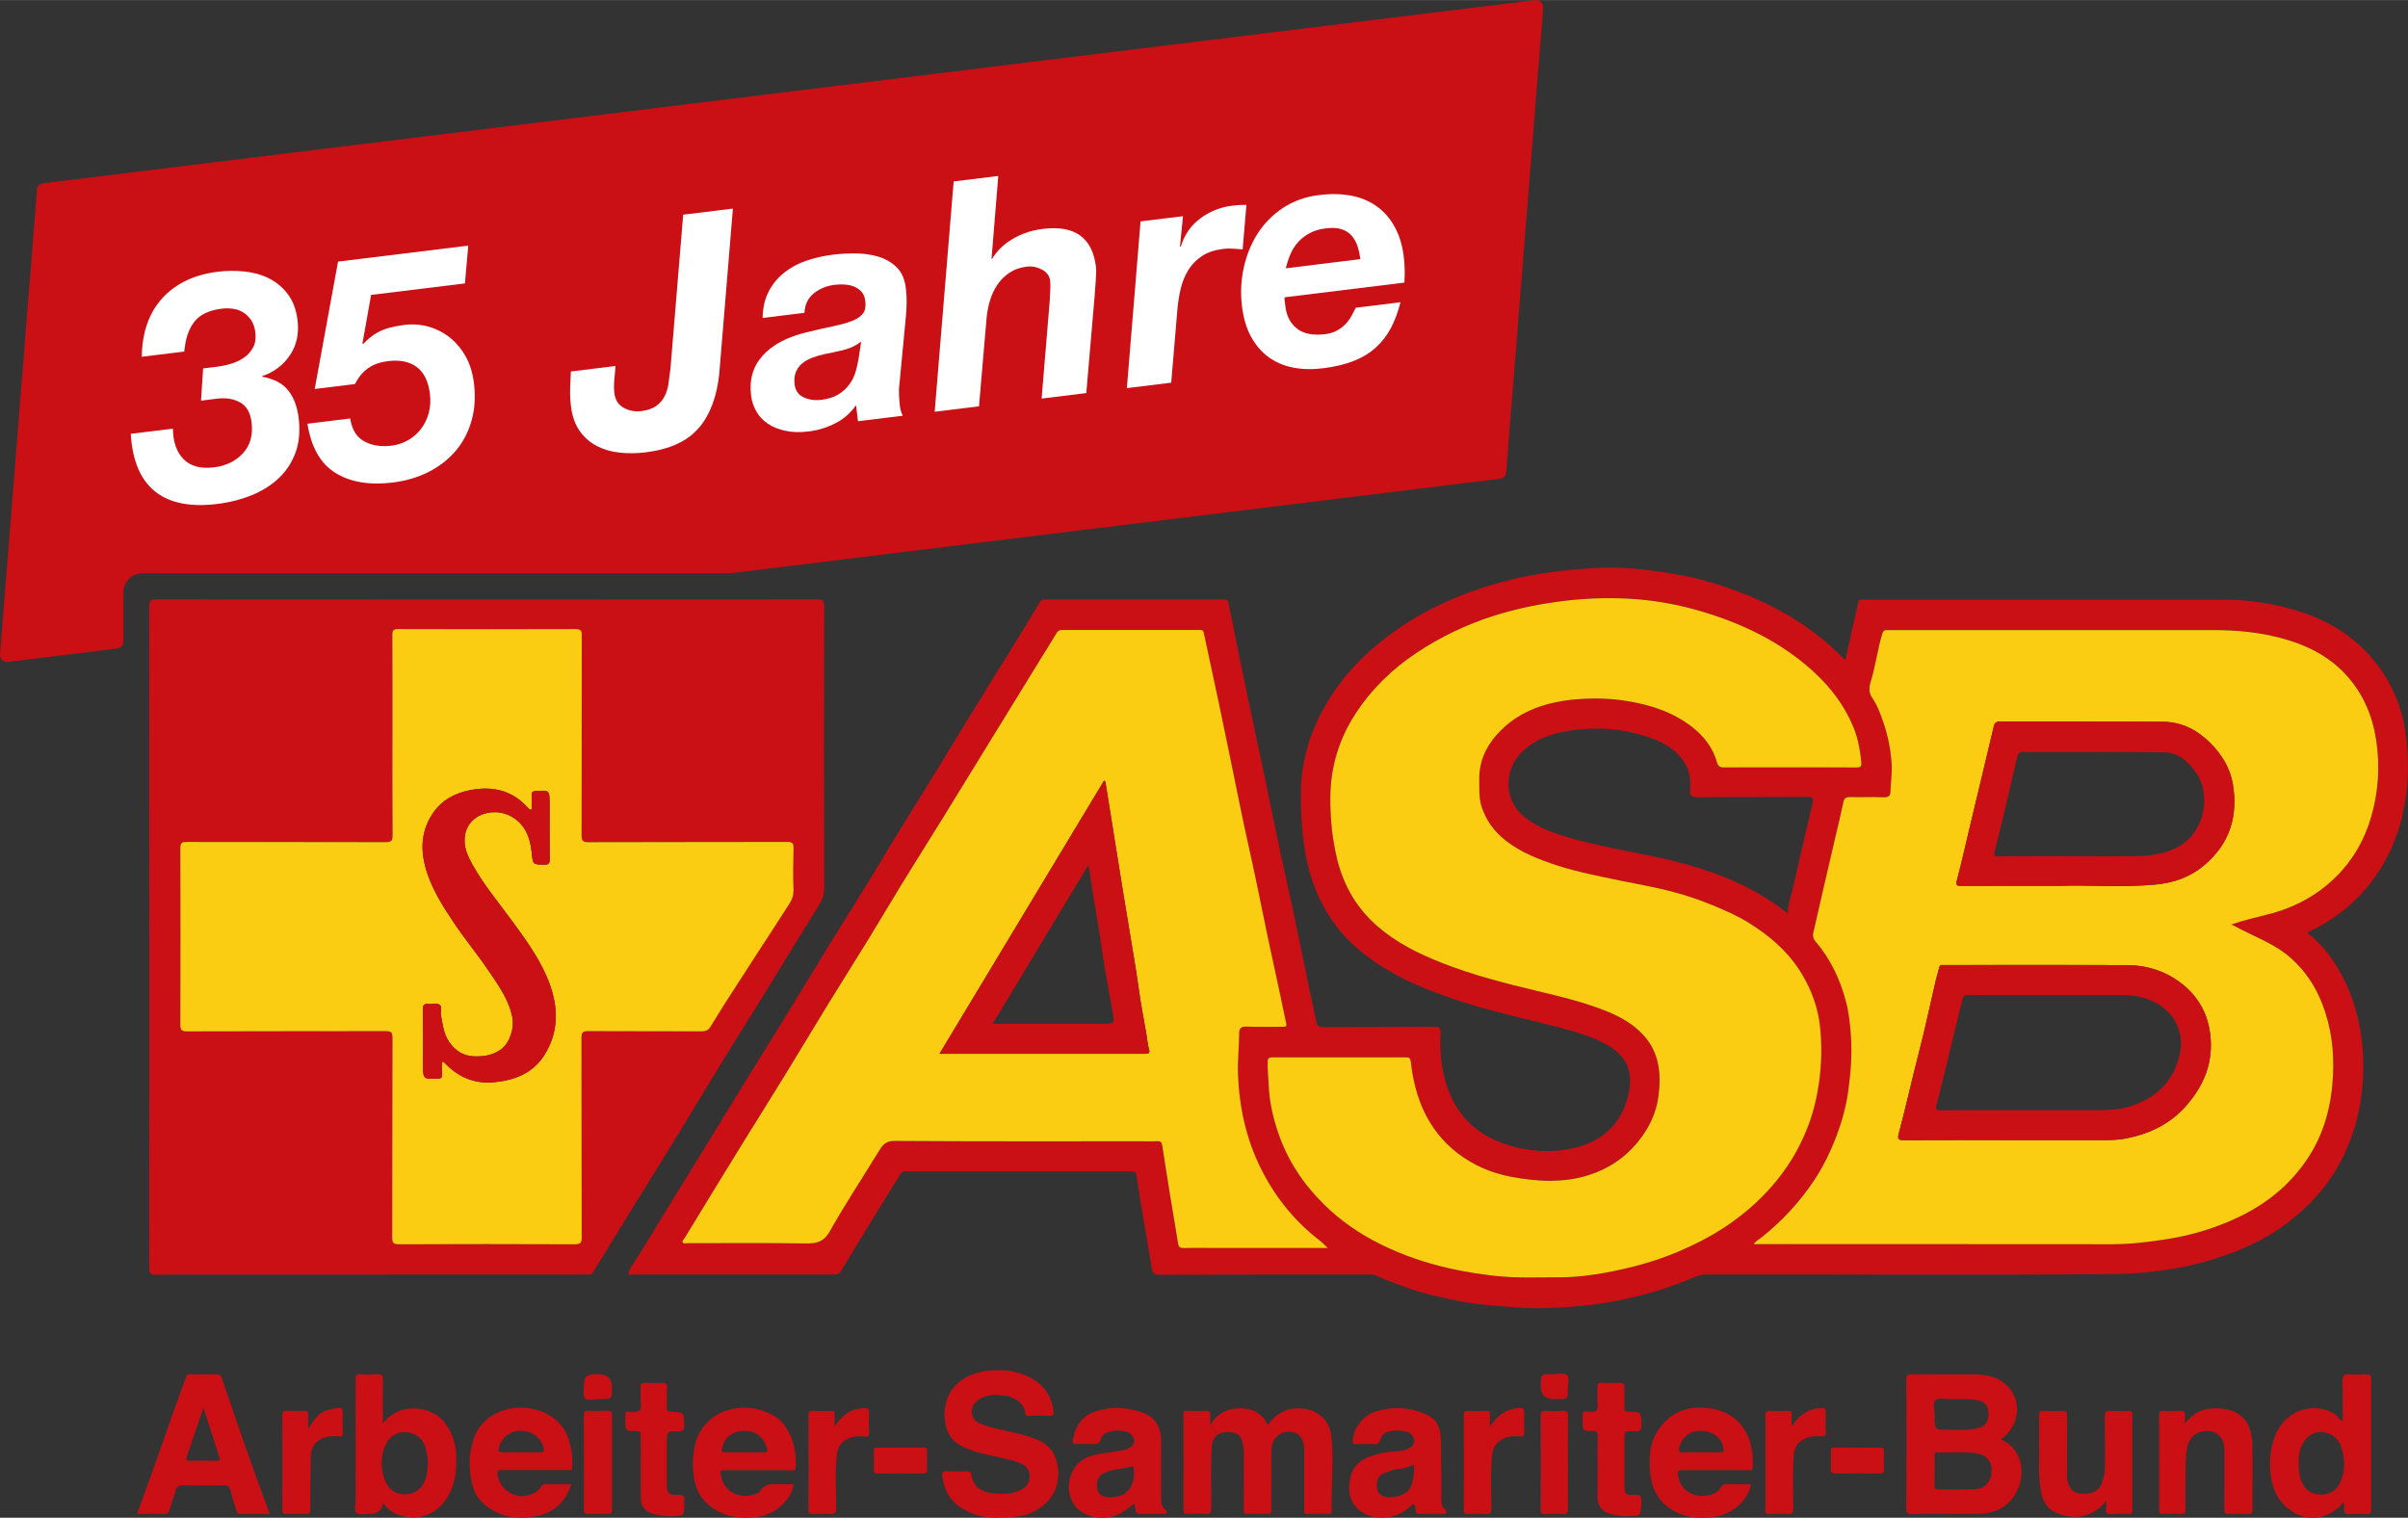
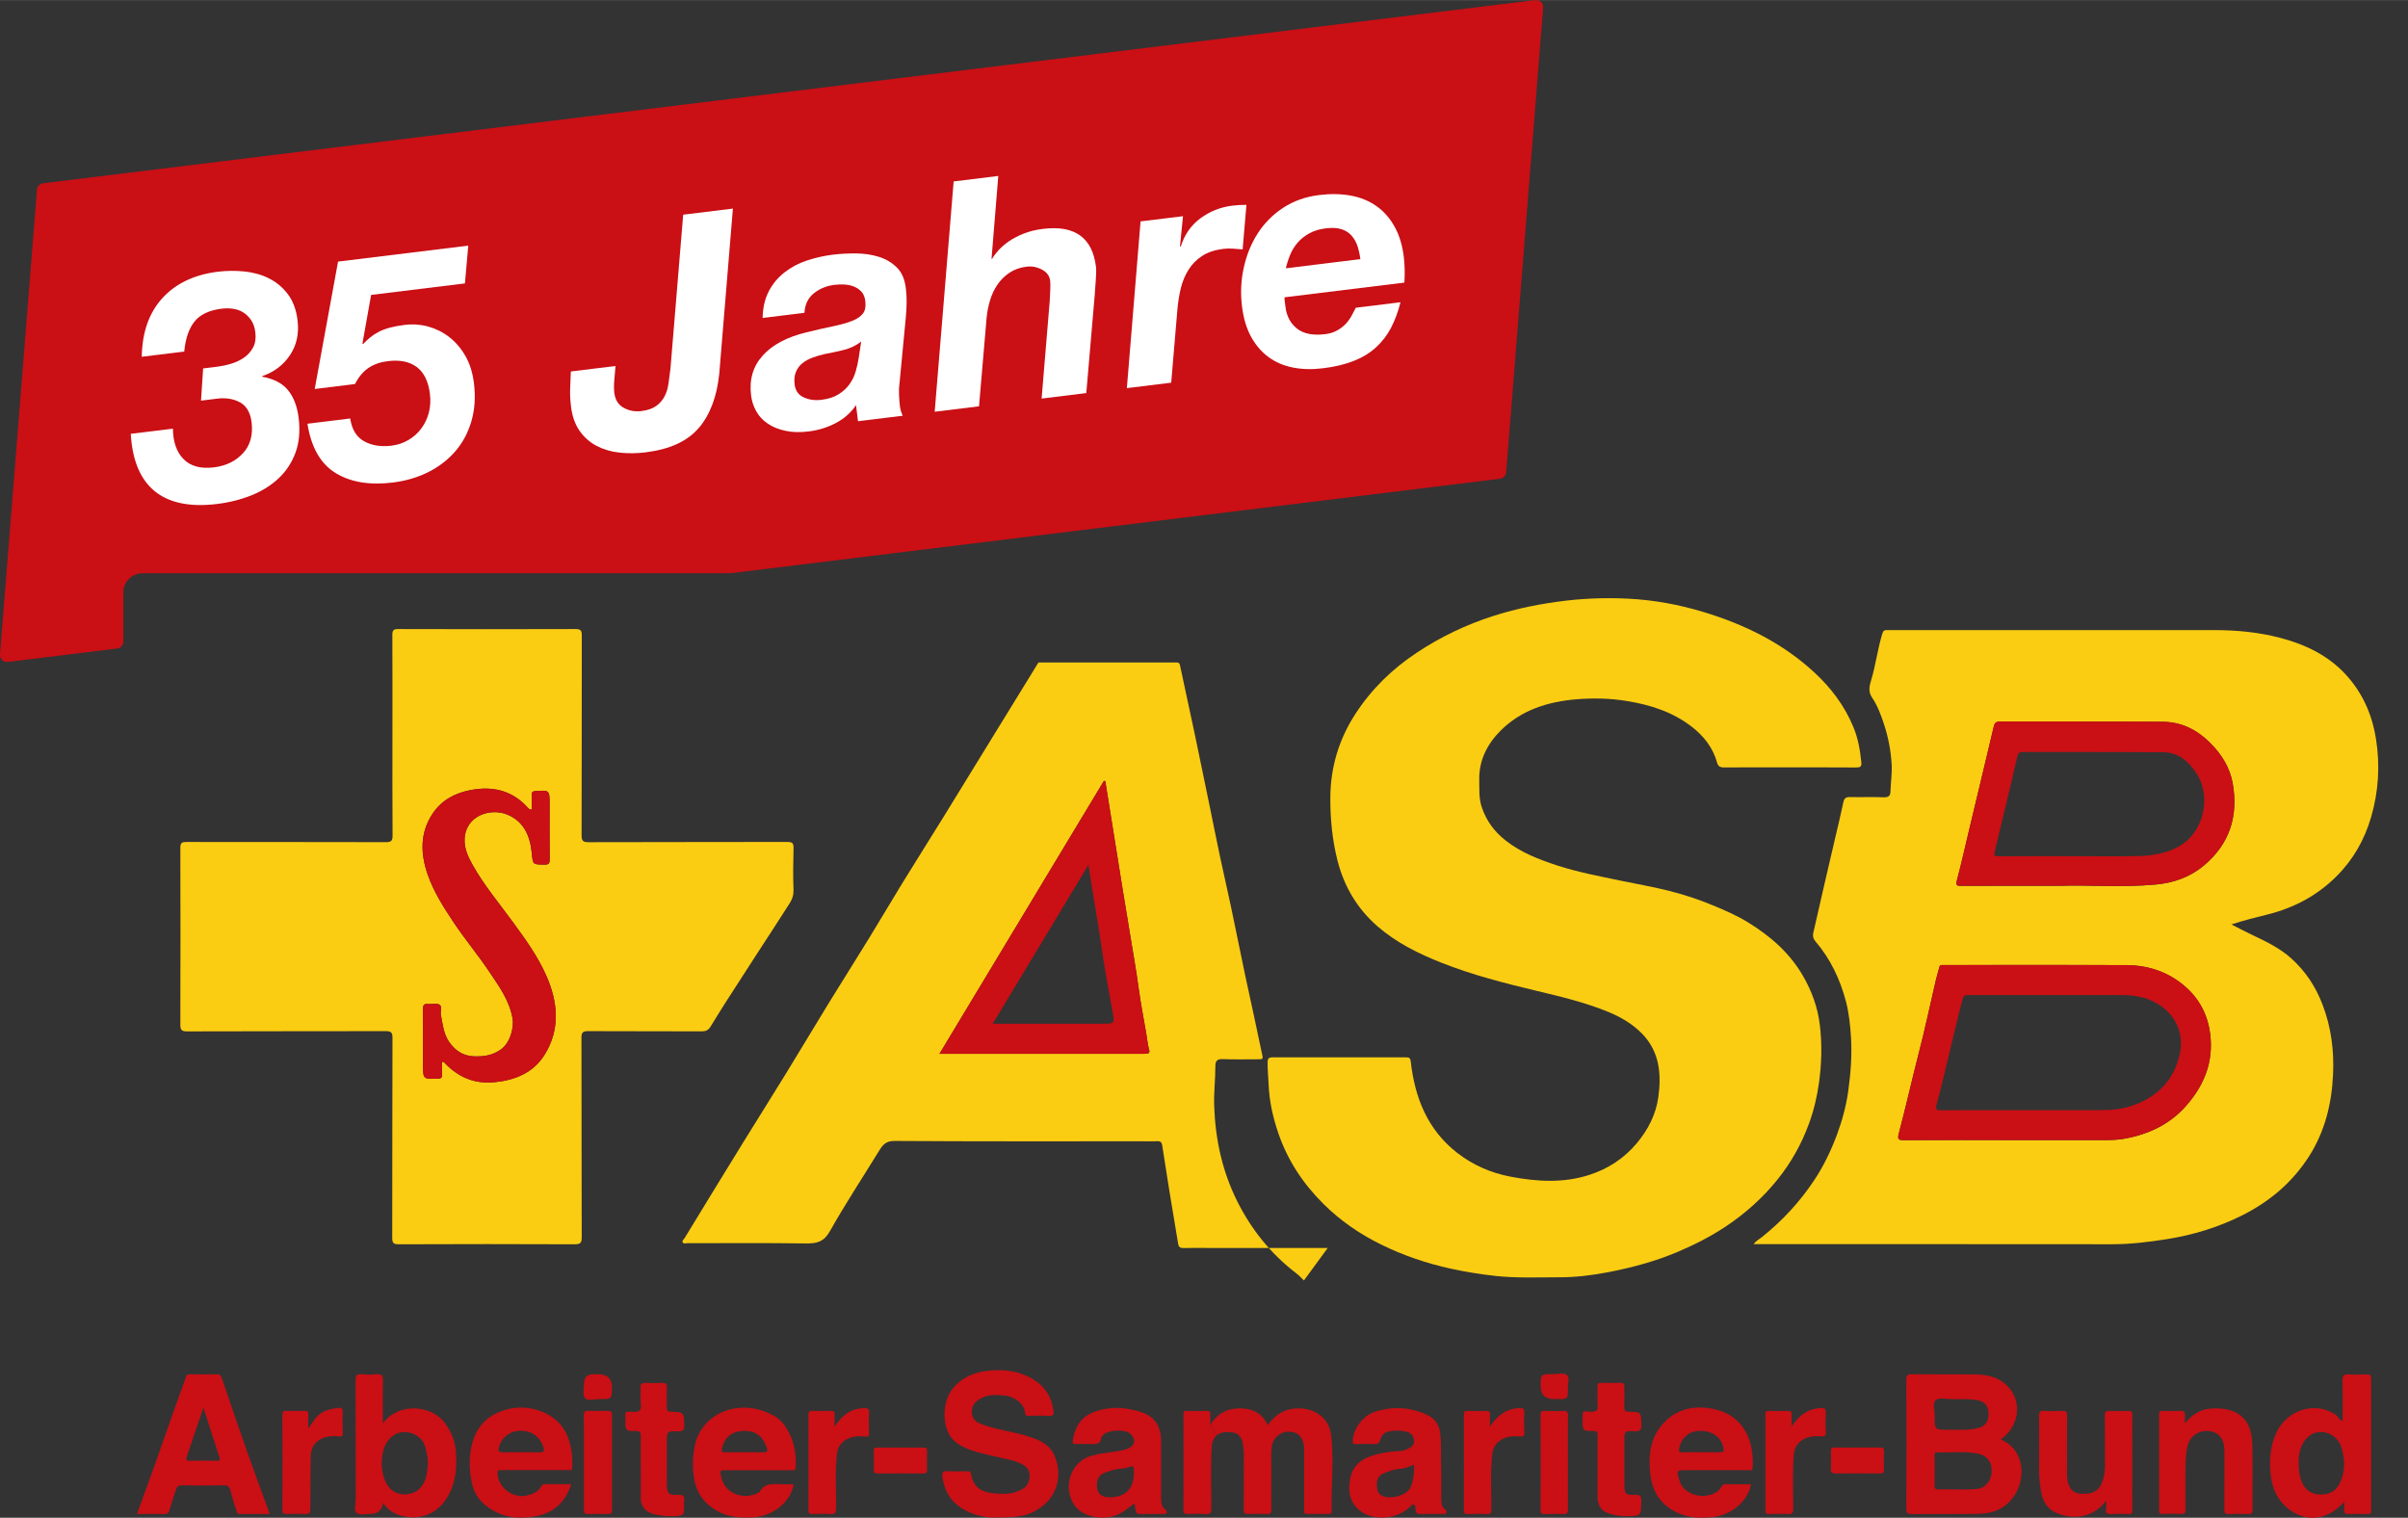
<svg xmlns="http://www.w3.org/2000/svg" id="Ebene_1" width="200.98mm" height="126.68mm" viewBox="0 0 569.72 359.08">
  <rect x="0" y="0" width="569.72" height="359.08" fill="#333333" stroke="none" />
  <defs>
    <style>
      .cls-1 {
        fill: #ca0f15;
      }

      .cls-2 {
        isolation: isolate;
      }

      .cls-3 {
        fill: #fff;
      }

      .cls-4 {
        fill: #fbcd12;
      }
    </style>
  </defs>
  <path class="cls-1" d="M8.75,44.87L0,154.82c-.08,1.05.81,1.91,1.85,1.78l25.88-3.18c.83-.1,1.46-.81,1.46-1.65v-11.63c0-2.5,2.02-4.52,4.52-4.52h138.88c.07,0,.14,0,.2,0l182.11-22.36c.78-.1,1.39-.73,1.45-1.51L365.1,1.79c.08-1.05-.81-1.91-1.85-1.78L10.2,43.35c-.78.1-1.39.73-1.45,1.51h0Z" />
  <g class="cls-2">
    <g class="cls-2">
      <path class="cls-3" d="M51.29,86.76c1.14-.14,2.28-.38,3.42-.72,1.14-.34,2.16-.83,3.07-1.47.9-.64,1.61-1.44,2.12-2.41.51-.97.68-2.15.51-3.54-.14-1.14-.46-2.08-.95-2.83-.5-.74-1.1-1.35-1.81-1.82-.71-.47-1.52-.77-2.42-.91-.9-.14-1.82-.15-2.76-.04-2.98.37-5.13,1.38-6.46,3.06-1.33,1.67-2.14,4.04-2.42,7.09l-10.05,1.23c.09-5.8,1.73-10.43,4.9-13.9,3.18-3.46,7.54-5.53,13.1-6.22,2.08-.26,4.18-.27,6.3-.06,2.12.22,4.05.76,5.79,1.63,1.74.87,3.23,2.11,4.46,3.72,1.23,1.61,2,3.68,2.31,6.21.38,3.13-.21,5.87-1.79,8.23-1.57,2.36-3.76,4.01-6.57,4.96l.02.15c2.78.51,4.83,1.6,6.14,3.25,1.31,1.65,2.13,3.82,2.46,6.5.38,3.08.13,5.8-.73,8.17-.87,2.37-2.19,4.4-3.97,6.08-1.78,1.68-3.92,3.03-6.42,4.04-2.5,1.01-5.21,1.7-8.13,2.06-6.4.79-11.32-.21-14.76-2.98-3.44-2.78-5.34-7.31-5.71-13.61l9.97-1.22c.04,3.17.89,5.58,2.55,7.24,1.66,1.66,4.06,2.3,7.18,1.91,2.83-.35,5.11-1.46,6.84-3.33,1.73-1.87,2.41-4.33,2.04-7.35-.28-2.28-1.19-3.84-2.73-4.69-1.54-.84-3.35-1.14-5.43-.88l-3.8.47.5-7.62,3.2-.39Z" />
      <path class="cls-3" d="M87.81,69.74l-2.06,11.51.17.13c.54-.57,1.09-1.09,1.66-1.56.57-.47,1.24-.91,1.99-1.3.76-.4,1.64-.73,2.63-1,1-.27,2.17-.49,3.51-.66,1.93-.24,3.81-.1,5.64.4,1.82.51,3.49,1.35,4.99,2.52,1.5,1.17,2.77,2.67,3.8,4.48,1.03,1.81,1.69,3.94,1.99,6.37.4,3.23.21,6.19-.57,8.91-.77,2.71-2.02,5.08-3.74,7.11-1.72,2.02-3.84,3.68-6.38,4.98-2.54,1.29-5.37,2.13-8.49,2.52-5.51.68-10.03-.08-13.57-2.26-3.54-2.18-5.76-6.07-6.64-11.65l10.12-1.24c.37,2.57,1.46,4.37,3.27,5.38,1.81,1.01,3.98,1.36,6.51,1.05,1.44-.18,2.76-.62,3.96-1.32,1.2-.7,2.21-1.59,3.03-2.68.82-1.08,1.43-2.33,1.81-3.74.38-1.41.47-2.9.28-4.49-.37-2.98-1.41-5.1-3.12-6.38-1.72-1.27-3.99-1.74-6.82-1.39-1.84.23-3.38.77-4.63,1.63-1.25.86-2.31,2.12-3.16,3.79l-9.53,1.17,5.52-30.14,30.81-3.78-.79,8.94-22.18,2.72Z" />
      <path class="cls-3" d="M165.36,101.19c-2.66,3.17-6.86,5.11-12.62,5.82-2.08.26-4.12.28-6.11.07-1.99-.21-3.79-.73-5.4-1.56-1.61-.83-2.97-2.01-4.06-3.54-1.09-1.53-1.78-3.46-2.07-5.79-.18-1.44-.25-2.83-.21-4.17.04-1.34.09-2.72.17-4.14l10.57-1.3c-.11,1.17-.21,2.32-.3,3.44-.09,1.12-.08,2.1.02,2.94.2,1.64.94,2.81,2.21,3.51s2.65.96,4.14.78c1.49-.18,2.66-.58,3.52-1.19.86-.61,1.52-1.36,1.99-2.25.47-.89.79-1.91.95-3.06.16-1.15.32-2.34.47-3.57l3.01-36.4,11.76-1.44-3.22,39c-.54,5.41-2.15,9.69-4.8,12.86Z" />
      <path class="cls-3" d="M181.9,68.87c.94-1.75,2.17-3.23,3.69-4.42,1.52-1.19,3.26-2.13,5.25-2.8,1.98-.67,4.06-1.14,6.25-1.41,1.74-.21,3.56-.31,5.48-.29,1.92.02,3.71.29,5.39.81,1.68.53,3.1,1.38,4.28,2.57,1.18,1.19,1.88,2.88,2.1,5.07.23,1.84.22,4.03-.02,6.58l-1.52,15.9c-.11.72-.14,1.59-.09,2.62.05,1.03.12,1.91.21,2.66.08.64.29,1.37.65,2.19l-10.57,1.3-.47-3.8c-1.24,1.81-2.85,3.23-4.84,4.26-1.99,1.03-4.1,1.68-6.33,1.95-2.08.26-3.94.21-5.57-.15-1.63-.35-3.02-.93-4.18-1.72-1.16-.79-2.06-1.76-2.7-2.92-.64-1.15-1.05-2.4-1.21-3.74-.46-3.72.45-6.85,2.74-9.4,2.28-2.55,5.72-4.38,10.32-5.5,2.44-.6,4.57-1.09,6.39-1.46,1.82-.38,3.31-.8,4.49-1.27,1.18-.47,2.02-1.05,2.54-1.75.52-.69.7-1.66.55-2.9-.12-.99-.44-1.76-.96-2.3-.52-.54-1.14-.94-1.85-1.21-.71-.26-1.46-.41-2.25-.44-.79-.03-1.52,0-2.22.08-1.89.23-3.52.9-4.89,2-1.38,1.1-2.12,2.64-2.23,4.62l-9.9,1.22c.05-2.47.54-4.59,1.49-6.34ZM199.62,82.79c-1.52.36-3.04.69-4.56.98-.98.22-1.93.5-2.84.84-.92.34-1.71.78-2.37,1.31-.67.53-1.17,1.21-1.53,2.04-.35.82-.46,1.83-.31,3.02.18,1.44.89,2.45,2.15,3.02,1.25.58,2.65.77,4.19.58,1.64-.2,2.98-.63,4.03-1.29,1.05-.66,1.91-1.44,2.58-2.36.67-.91,1.16-1.92,1.48-3.02s.56-2.18.73-3.26l.58-3.85c-1.24.96-2.62,1.62-4.14,1.98Z" />
      <path class="cls-3" d="M236.19,41.62l-1.6,19.61.15-.02c.33-.59.83-1.26,1.49-2,.67-.74,1.49-1.44,2.46-2.12.98-.67,2.13-1.28,3.48-1.82s2.88-.92,4.62-1.13c7.49-.92,11.66,2.07,12.51,8.96.05.4.06.91.04,1.54-.02.63-.06,1.28-.1,1.94-.04.66-.09,1.29-.15,1.87-.05.59-.08,1.06-.09,1.41l-1.99,23.13-10.57,1.3,1.92-23.12c.03-.61.06-1.42.12-2.43.05-1.01.04-1.79-.02-2.34-.14-1.14-.79-2.02-1.95-2.63-1.16-.61-2.36-.84-3.6-.69-1.59.19-2.95.68-4.09,1.45-1.14.77-2.08,1.7-2.83,2.8-.75,1.1-1.33,2.33-1.74,3.69-.41,1.36-.69,2.73-.82,4.11l-1.8,20.99-10.49,1.29,4.49-54.49,10.57-1.3Z" />
    </g>
    <g class="cls-2">
      <path class="cls-3" d="M279.89,51.14l-.71,7.11.17.13c.86-2.83,2.41-5.07,4.65-6.73,2.24-1.66,4.77-2.66,7.6-3.01,1.09-.13,2.19-.19,3.3-.18l-.9,10.53c-.76-.06-1.52-.11-2.29-.17-.76-.06-1.52-.04-2.26.05-2.03.25-3.72.81-5.04,1.68-1.33.87-2.4,1.96-3.22,3.27-.82,1.31-1.42,2.76-1.81,4.34-.38,1.58-.65,3.21-.8,4.89l-1.48,17.48-10.49,1.29,3.24-39.45,10.05-1.23Z" />
    </g>
    <g class="cls-2">
      <path class="cls-3" d="M303.94,71c.02.2.05.4.07.6l.12.97c.27,2.23,1.19,3.96,2.75,5.18,1.56,1.22,3.78,1.65,6.66,1.3,1.04-.13,1.95-.4,2.73-.83.78-.42,1.45-.92,2.01-1.49.56-.57,1.03-1.21,1.43-1.91.39-.7.75-1.38,1.07-2.02l10.57-1.3c-.58,2.29-1.33,4.32-2.27,6.1-.94,1.78-2.14,3.32-3.59,4.63-1.45,1.31-3.2,2.37-5.24,3.17-2.04.8-4.45,1.38-7.23,1.72-2.58.32-4.97.26-7.16-.18-2.19-.44-4.12-1.27-5.78-2.5-1.66-1.23-3.03-2.84-4.11-4.82s-1.78-4.36-2.12-7.14c-.38-3.08-.25-6.1.4-9.08.64-2.97,1.73-5.68,3.27-8.11,1.54-2.43,3.54-4.46,6.01-6.1,2.47-1.64,5.34-2.66,8.61-3.06,2.68-.33,5.17-.28,7.46.14,2.29.42,4.31,1.25,6.04,2.47,1.74,1.22,3.17,2.83,4.29,4.84,1.13,2,1.86,4.39,2.2,7.17.23,1.89.28,3.92.14,6.1l-28.35,3.48c-.02.26-.02.48,0,.68ZM321.24,58.41c-.29-.95-.74-1.79-1.33-2.52-.59-.73-1.39-1.28-2.39-1.63-1-.35-2.27-.44-3.81-.25-1.49.18-2.78.57-3.86,1.15-1.09.59-2.01,1.3-2.76,2.15-.75.85-1.35,1.8-1.8,2.86-.45,1.06-.8,2.16-1.07,3.3l17.64-2.17c-.12-.99-.33-1.96-.62-2.91Z" />
    </g>
  </g>
  <g>
-     <path class="cls-1" d="M569.07,173c.88,5.83.9,11.64-.18,17.48-.61,3.34-1.53,6.54-2.87,9.64-2.78,6.39-6.86,11.75-12.46,15.94-2.37,1.77-4.87,3.27-7.71,4.6,2.37,1.87,4.3,3.98,5.93,6.33,3.28,4.73,5.34,9.95,6.45,15.63.89,4.58,1.09,9.14.75,13.73-.44,5.93-1.88,11.62-4.47,17.03-2.43,5.04-5.75,9.34-9.85,13.07-4.78,4.37-10.29,7.57-16.34,9.87-4.38,1.66-8.86,2.91-13.47,3.73-4.82.85-9.65,1.32-14.55,1.37-32.26.32-64.53.04-96.79.11-1.31,0-2.43.5-3.57.99-4.5,1.95-9.15,3.36-13.94,4.48-3.21.73-6.43,1.37-9.69,1.73-6.02.67-12.04,1.03-18.11.55-4.4-.36-8.81-.63-13.13-1.5-4.29-.86-8.58-1.77-12.7-3.3-2.34-.87-4.67-1.74-6.93-2.76-.49-.22-1.01-.17-1.52-.17-16.46,0-32.92-.02-49.39.04-1.32,0-1.87-.34-2.06-1.64-.6-3.89-1.29-7.76-1.95-11.64-.56-3.37-1.14-6.75-1.64-10.13-.13-.84-.46-1.08-1.26-1.07-17.77.02-35.54.02-53.31,0-.61,0-.98.16-1.32.72-1.66,2.77-3.41,5.49-5.11,8.24-3,4.9-6.01,9.81-8.97,14.73-.46.75-1.09.74-1.79.74h-48.54c.47-1.81,1.69-3.14,2.59-4.63,4.42-7.29,8.91-14.53,13.37-21.8,3.78-6.16,7.55-12.34,11.34-18.5,4.06-6.58,8.14-13.15,12.2-19.74,2.63-4.28,5.21-8.62,7.85-12.9,3.14-5.1,6.34-10.16,9.48-15.26,2.02-3.29,3.98-6.62,6-9.92,3.35-5.47,6.75-10.9,10.1-16.37,2.45-4,4.87-8.03,7.33-12.03,3.26-5.29,6.54-10.55,9.8-15.84,2.46-4,4.93-8.01,7.35-12.03.31-.51.63-.69,1.2-.69,14.13.02,28.26,0,42.4,0,.5,0,.89.02,1.02.65.94,4.71,1.9,9.42,2.86,14.13.66,3.16,1.32,6.32,1.99,9.48,1.02,4.79,2.05,9.56,3.05,14.36,1.51,7.19,2.97,14.39,4.49,21.58.98,4.62,2.05,9.2,3.03,13.82,1.35,6.37,2.63,12.73,3.96,19.11.46,2.26,1.01,4.5,1.44,6.77.17.93.49,1.26,1.52,1.26,8.76-.06,17.54,0,26.3-.07,1.2,0,1.62.24,1.55,1.52-.22,4.21.19,8.35,1.49,12.37,2.01,6.18,5.97,10.67,12,13.16,5.4,2.23,11.11,2.91,16.8,1.91,6.72-1.19,12.25-4.95,14.11-12.6,1.32-5.43.02-9.41-5.37-12.29-3.35-1.79-6.96-2.87-10.61-3.83-8.42-2.23-16.97-3.95-25.22-6.77-5.27-1.8-10.47-3.83-15.3-6.66-5.43-3.19-10.29-7.09-13.81-12.38-3.5-5.26-5.49-11.09-6.35-17.38-.57-4.13-.81-8.23-.77-12.38.07-6.48,1.61-12.6,4.56-18.41,4.08-8.04,10.01-14.37,17.28-19.6,6.53-4.71,13.66-8.13,21.32-10.58,6.01-1.93,12.11-3.27,18.4-3.93,4.35-.47,8.69-.87,13.08-.77,4.78.12,9.5.77,14.22,1.58,5.12.88,10.05,2.35,14.89,4.18,5.54,2.1,10.8,4.77,15.68,8.16,3.05,2.12,5.9,4.49,8.55,7.09.25.24.45.61.89.63,1-4.44,2-8.88,2.97-13.33.12-.53.35-.83.94-.75.27.03.56,0,.84,0h84.5c6.55,0,12.95,1.02,19.12,3.12,7.01,2.39,13.02,6.38,17.52,12.38,3.48,4.66,5.71,9.9,6.58,15.66l-.04-.02ZM560.98,193.35c1.77-6.07,2.16-12.23,1.17-18.54-.91-5.86-3.21-10.98-7.2-15.31-4.2-4.53-9.61-7.1-15.46-8.63-5.07-1.33-10.29-1.83-15.55-1.83h-76.53c-.32,0-.66.02-.98,0-.65-.03-.86.19-1.09.89-1.11,3.62-1.55,7.4-2.65,11.03-.38,1.26-.71,2.64.22,4.01,1.27,1.87,2.06,4,2.78,6.14,1.05,3.13,1.67,6.33,1.87,9.62.14,2.19-.22,4.36-.28,6.54-.03,1.01-.52,1.35-1.57,1.32-2.66-.1-5.32,0-7.97-.05-.96-.03-1.4.24-1.6,1.22-.58,2.79-1.26,5.56-1.91,8.34-1.67,7.23-3.37,14.45-5,21.68-.21.91-.59,1.85.28,2.87,3.57,4.16,5.86,9.01,7.25,14.28.71,2.73,1,5.53,1.18,8.36.27,4.29-.06,8.52-.64,12.75-.5,3.67-1.49,7.22-2.78,10.66-1.41,3.72-3.13,7.29-5.35,10.6-3.39,5.09-7.49,9.5-12.25,13.31-.63.51-1.39.86-2.02,1.71h1.7c27.7,0,55.4,0,83.1.02,4.43,0,8.82-.54,13.15-1.23,6.01-.97,11.79-2.72,17.31-5.44,6.73-3.31,12.21-7.93,16.22-14.23,3.7-5.83,5.3-12.36,5.61-19.18.27-5.68-.43-11.27-2.49-16.64-1.61-4.21-4.02-7.87-7.37-10.89-2.74-2.47-6.02-4.04-9.32-5.6-1.55-.73-3.06-1.55-4.86-2.45,3.03-1.01,5.81-1.67,8.56-2.36,6.24-1.56,11.66-4.43,16.24-8.97,3.99-3.96,6.68-8.68,8.24-14.03v.03ZM439.2,181.57c.89,0,1.27-.21,1.18-1.16-.28-2.86-.76-5.68-1.86-8.33-2.08-5.11-5.34-9.41-9.4-13.13-7.5-6.9-16.38-11.22-26.02-14.15-5.85-1.78-11.85-2.88-17.96-3.18-4.87-.24-9.76-.1-14.63.47-5.82.68-11.52,1.81-17.13,3.6-6.47,2.06-12.48,4.94-18.14,8.68-5.84,3.86-10.73,8.63-14.54,14.47-3.91,6.01-5.91,12.63-5.96,19.77-.03,5.05.45,10.07,1.7,15,1.56,6.13,4.66,11.34,9.42,15.5,4.44,3.86,9.66,6.45,15.08,8.61,7.34,2.91,14.99,4.87,22.65,6.7,5.64,1.35,11.29,2.69,16.68,4.88,3.09,1.25,6,2.89,8.33,5.35,4.05,4.25,4.49,9.5,3.74,14.91-.57,4.08-2.38,7.65-5.06,10.86-3.07,3.67-6.88,6.13-11.34,7.56-6.11,1.96-12.35,1.57-18.54.4-4.65-.89-8.92-2.74-12.66-5.65-7.01-5.47-10.01-13.03-10.97-21.58-.09-.81-.34-1.01-1.09-1.01-10.54.02-21.09.02-31.62,0-.84,0-1.14.27-1.16,1.12-.03,1.78.18,3.53.24,5.3.15,4.01,1.04,7.87,2.33,11.63,2.21,6.39,5.84,11.86,10.64,16.63,4,3.98,8.59,7.12,13.6,9.59,5.25,2.6,10.79,4.47,16.53,5.73,3.53.77,7.08,1.34,10.66,1.73,4.96.54,9.96.3,14.94.31,3.95.02,7.88-.48,11.73-1.22,5.6-1.1,11.13-2.57,16.42-4.82,3.96-1.68,7.78-3.62,11.35-6.01,4.68-3.13,8.83-6.85,12.35-11.27,3.14-3.94,5.56-8.28,7.27-12.97,1.14-3.14,1.94-6.41,2.4-9.78.63-4.59.73-9.14.18-13.72-.5-4.12-1.91-7.94-3.98-11.53-3.15-5.46-7.75-9.44-13.04-12.68-2.62-1.61-5.45-2.83-8.3-4.01-3.41-1.42-6.9-2.56-10.45-3.45-3.8-.96-7.68-1.6-11.51-2.41-4.95-1.04-9.94-1.98-14.77-3.54-4.35-1.42-8.59-3.04-12.25-5.91-2.69-2.1-4.62-4.69-5.69-7.96-.69-2.13-.54-4.3-.58-6.48-.07-4.66,1.95-8.49,5.11-11.63,4.91-4.88,11.24-6.83,17.94-7.37,3.96-.31,7.97-.23,11.96.43,5.56.91,10.77,2.59,15.25,6.05,2.85,2.2,5.05,4.96,6.02,8.53.23.84.7,1.13,1.61,1.12,5.22-.04,10.45-.02,15.67-.02s10.45,0,15.67.03h0ZM428.84,190.02c.27-1.11.06-1.48-1.2-1.48-8.67.06-17.34,0-26.01.08-1.53,0-1.89-.45-1.77-1.85.2-2.2-.09-4.33-1.27-6.27-2.26-3.67-5.89-5.31-9.76-6.48-4.98-1.52-10.07-1.97-15.28-1.43-4.98.51-9.65,1.68-13.37,5.21-4.26,4.07-4.56,11.2.22,15.24,3.58,3.04,7.98,4.35,12.37,5.56,7.66,2.08,15.53,3.25,23.25,5.11,4.31,1.05,8.54,2.38,12.63,4.08,5.01,2.08,9.75,4.71,14.31,8.3.12-2.51.93-4.55,1.39-6.66,1.44-6.48,2.96-12.94,4.49-19.4h0ZM285.64,295.25h28.49c-.7-.67-1.18-1.21-1.76-1.65-6.03-4.59-10.68-10.37-14.04-17.11-3.51-7.02-5.15-14.58-5.44-22.44-.12-3.17.27-6.33.28-9.49,0-1.22.38-1.73,1.71-1.68,2.84.11,5.68.03,8.53.04.53,0,1.09.07.9-.78-.65-3.01-1.27-6.03-1.92-9.06-.73-3.42-1.5-6.84-2.22-10.27-1.11-5.36-2.19-10.73-3.33-16.09-.82-3.88-1.72-7.74-2.54-11.61-.87-4.11-1.69-8.22-2.53-12.32-1.11-5.42-2.22-10.83-3.36-16.24-1.18-5.63-2.44-11.25-3.62-16.88-.15-.68-.57-.63-1.03-.63h-32.45c-.62,0-1,.16-1.34.73-1.39,2.35-2.87,4.65-4.29,6.96-3.68,5.97-7.34,11.94-11.01,17.91-3.77,6.13-7.51,12.26-11.3,18.39-3.3,5.33-6.64,10.63-9.93,15.97-2.63,4.28-5.16,8.61-7.79,12.89-3.17,5.15-6.41,10.26-9.57,15.41-3.37,5.5-6.67,11.04-10.05,16.54-3.33,5.43-6.74,10.8-10.07,16.22-4.69,7.61-9.35,15.24-14.01,22.88-.19.29-.64.58-.45.96.22.46.74.22,1.12.22,9.38,0,18.75-.08,28.12.06,2.57.04,4.2-.4,5.6-2.9,3.6-6.39,7.64-12.52,11.48-18.77.88-1.42,1.56-2.59,3.74-2.58,19.54.13,39.08.08,58.62.08,1.21,0,2.43.05,3.63-.02.72-.04,1.05.28,1.14.91.58,3.65,1.13,7.3,1.72,10.93.67,4.15,1.39,8.28,2.06,12.42.13.78.51,1.05,1.31,1.02,1.87-.06,3.74-.02,5.59-.02h.01Z" />
    <path class="cls-4" d="M562.15,174.81c.99,6.31.6,12.47-1.17,18.54-1.56,5.35-4.25,10.07-8.24,14.03-4.58,4.54-10,7.4-16.24,8.97-2.75.68-5.53,1.35-8.56,2.36,1.8.91,3.32,1.72,4.86,2.45,3.3,1.56,6.58,3.13,9.32,5.6,3.35,3.01,5.76,6.68,7.37,10.89,2.06,5.37,2.77,10.95,2.49,16.64-.31,6.82-1.92,13.35-5.61,19.18-4.01,6.3-9.49,10.92-16.22,14.23-5.52,2.72-11.31,4.47-17.31,5.44-4.33.69-8.72,1.23-13.15,1.23-27.7-.03-55.4-.02-83.1-.02h-1.7c.64-.85,1.4-1.2,2.02-1.71,4.76-3.81,8.86-8.23,12.25-13.31,2.22-3.32,3.94-6.89,5.35-10.6,1.29-3.44,2.28-6.99,2.78-10.66.58-4.23.91-8.46.64-12.75-.19-2.84-.47-5.63-1.18-8.36-1.39-5.27-3.68-10.12-7.25-14.28-.87-1.02-.49-1.96-.28-2.87,1.62-7.24,3.33-14.46,5-21.68.65-2.78,1.33-5.56,1.91-8.34.21-.98.65-1.25,1.6-1.22,2.65.06,5.31-.05,7.97.05,1.06.03,1.55-.31,1.57-1.32.06-2.18.42-4.35.28-6.54-.2-3.3-.82-6.49-1.87-9.62-.71-2.14-1.51-4.27-2.78-6.14-.93-1.37-.6-2.75-.22-4.01,1.11-3.63,1.54-7.41,2.65-11.03.22-.7.44-.92,1.09-.89.32.02.66,0,.98,0h76.53c5.26,0,10.48.5,15.55,1.83,5.85,1.53,11.27,4.1,15.46,8.63,3.99,4.32,6.29,9.45,7.2,15.31v-.03ZM521.45,204.75c6.09-5.11,8.14-11.7,6.81-19.36-.66-3.76-2.62-6.91-5.34-9.62-3.11-3.12-6.82-4.97-11.19-5-12.87-.09-25.74-.02-38.62-.05-.83,0-1.19.34-1.37,1.05-1.05,4.39-2.08,8.78-3.13,13.17-.82,3.45-1.65,6.9-2.48,10.35-1.04,4.34-2,8.7-3.15,13.03-.32,1.25.11,1.27,1.08,1.27,7.28-.03,14.55-.02,23.48-.02,6.4-.23,14.47.45,22.52-.3,4.2-.39,8.1-1.75,11.39-4.51h0ZM517.25,261.59c4.29-4.88,6.51-10.45,5.66-17.03-.56-4.31-2.44-8.03-5.65-10.92-4.01-3.61-8.87-5.28-14.21-5.3-14.23-.07-28.45-.02-42.68-.02h-.98c-.31,0-.47.16-.55.49-.25,1.03-.59,2.03-.83,3.07-1.34,5.74-2.55,11.51-4.03,17.22-1.65,6.38-3.07,12.8-4.76,19.16-.34,1.29,0,1.5,1.18,1.49,8.12-.04,16.24-.02,24.34-.02s15.95.02,23.93,0c1.34,0,2.7-.09,4.01-.33,5.68-1.04,10.68-3.38,14.56-7.79v-.02Z" />
    <path class="cls-1" d="M528.26,185.38c1.33,7.67-.71,14.26-6.81,19.36-3.3,2.76-7.2,4.12-11.39,4.51-8.05.75-16.13.07-22.52.3-8.93,0-16.21,0-23.48.02-.97,0-1.4-.02-1.08-1.27,1.14-4.32,2.11-8.68,3.15-13.03.83-3.45,1.66-6.9,2.48-10.35,1.05-4.39,2.08-8.78,3.13-13.17.18-.7.54-1.06,1.37-1.05,12.88.03,25.75-.04,38.62.05,4.37.03,8.08,1.88,11.19,5,2.72,2.71,4.68,5.87,5.34,9.62h0ZM515.68,200.16c5.77-3.38,7.67-11.8,3.88-17.38-1.81-2.67-4.2-4.76-7.56-4.8-11.14-.11-22.29-.04-33.43-.07-.83,0-1.11.32-1.28,1.07-1.75,7.5-3.51,15-5.35,22.48-.24,1-.08,1.13.86,1.12,5.63-.04,11.28-.02,16.92-.02,5.17,0,10.36.06,15.53-.02,3.63-.05,7.2-.51,10.43-2.39h0Z" />
    <path class="cls-1" d="M522.91,244.56c.85,6.57-1.37,12.15-5.66,17.03-3.88,4.41-8.88,6.76-14.56,7.79-1.31.24-2.67.32-4.01.33-7.98.03-15.95,0-23.93,0s-16.23-.02-24.34.02c-1.18,0-1.53-.2-1.18-1.49,1.69-6.36,3.11-12.78,4.76-19.16,1.48-5.71,2.69-11.48,4.03-17.22.24-1.04.58-2.04.83-3.07.08-.33.23-.48.55-.49h.98c14.23,0,28.45-.05,42.68.02,5.34.02,10.2,1.69,14.21,5.3,3.22,2.89,5.1,6.61,5.65,10.92v.02ZM515.77,249.1c1-4.97-1.31-9.39-5.64-11.82-2.63-1.48-5.49-1.87-8.44-1.87h-29.79c-2.09,0-4.2.03-6.29,0-.76,0-1.07.21-1.28,1.01-.87,3.16-1.58,6.36-2.36,9.54-1.24,5.11-2.42,10.24-3.77,15.32-.34,1.27-.04,1.39,1.07,1.39,6.53-.04,13.06-.02,19.58-.02h17.62c2.7,0,5.36-.16,7.96-1.05,6.1-2.08,10.06-6.18,11.34-12.49h0Z" />
    <path class="cls-4" d="M440.39,180.41c.09.96-.29,1.16-1.18,1.16-5.22-.04-10.45-.02-15.67-.03-5.22,0-10.45-.02-15.67.02-.91,0-1.38-.28-1.61-1.12-.98-3.57-3.18-6.33-6.02-8.53-4.48-3.46-9.68-5.14-15.25-6.05-3.99-.67-8-.74-11.96-.43-6.7.55-13.03,2.49-17.94,7.37-3.16,3.14-5.17,6.97-5.11,11.63.04,2.18-.12,4.35.58,6.48,1.08,3.27,3,5.86,5.69,7.96,3.67,2.87,7.9,4.49,12.25,5.91,4.83,1.56,9.82,2.5,14.77,3.54,3.83.8,7.71,1.45,11.51,2.41,3.55.89,7.04,2.03,10.45,3.45,2.86,1.18,5.68,2.4,8.3,4.01,5.29,3.25,9.89,7.23,13.04,12.68,2.07,3.59,3.48,7.41,3.98,11.53.56,4.58.45,9.13-.18,13.72-.46,3.37-1.25,6.64-2.4,9.78-1.71,4.68-4.13,9.03-7.27,12.97-3.52,4.42-7.67,8.14-12.35,11.27-3.58,2.39-7.39,4.32-11.35,6.01-5.29,2.25-10.82,3.73-16.42,4.82-3.84.74-7.78,1.24-11.73,1.22-4.99,0-9.99.22-14.94-.31-3.58-.39-7.13-.96-10.66-1.73-5.74-1.26-11.28-3.13-16.53-5.73-5.02-2.47-9.6-5.61-13.6-9.59-4.8-4.76-8.43-10.24-10.64-16.63-1.29-3.76-2.18-7.62-2.33-11.63-.07-1.77-.27-3.52-.24-5.3.02-.85.32-1.12,1.16-1.12,10.53.02,21.08.02,31.62,0,.74,0,1,.2,1.09,1.01.96,8.55,3.96,16.11,10.97,21.58,3.74,2.91,8.01,4.76,12.66,5.65,6.19,1.17,12.43,1.56,18.54-.4,4.47-1.43,8.27-3.89,11.34-7.56,2.68-3.21,4.49-6.78,5.06-10.86.75-5.42.31-10.66-3.74-14.91-2.34-2.45-5.24-4.1-8.33-5.35-5.39-2.19-11.03-3.53-16.68-4.88-7.66-1.83-15.31-3.78-22.65-6.7-5.42-2.15-10.64-4.74-15.08-8.61-4.76-4.16-7.85-9.37-9.42-15.5-1.25-4.93-1.73-9.96-1.7-15,.05-7.14,2.04-13.76,5.96-19.77,3.81-5.85,8.7-10.61,14.54-14.47,5.66-3.75,11.67-6.62,18.14-8.68,5.6-1.79,11.31-2.91,17.13-3.6,4.87-.57,9.76-.71,14.63-.47,6.1.3,12.11,1.4,17.96,3.18,9.63,2.93,18.51,7.26,26.02,14.15,4.06,3.73,7.32,8.03,9.4,13.13,1.1,2.65,1.57,5.48,1.86,8.33h0Z" />
-     <path class="cls-4" d="M314.13,295.25h-28.49c-1.86,0-3.73-.04-5.59.02-.8.03-1.18-.23-1.31-1.02-.67-4.14-1.39-8.27-2.06-12.42-.59-3.64-1.14-7.29-1.72-10.93-.1-.63-.42-.95-1.14-.91-1.2.07-2.42.02-3.63.02-19.54,0-39.08.05-58.62-.08-2.17,0-2.86,1.16-3.74,2.58-3.84,6.25-7.88,12.38-11.48,18.77-1.41,2.5-3.03,2.94-5.6,2.9-9.37-.14-18.74-.05-28.12-.06-.38,0-.9.23-1.12-.22-.19-.38.26-.67.45-.96,4.66-7.64,9.31-15.27,14.01-22.88,3.34-5.42,6.75-10.79,10.07-16.22,3.38-5.5,6.68-11.04,10.05-16.54,3.17-5.15,6.41-10.26,9.57-15.41,2.63-4.28,5.16-8.61,7.79-12.89,3.29-5.34,6.63-10.64,9.93-15.97,3.78-6.12,7.53-12.25,11.3-18.39l11.01-17.91c1.43-2.32,2.9-4.62,4.29-6.96.34-.58.72-.73,1.34-.73h32.45c.46,0,.88-.06,1.03.63,1.18,5.63,2.44,11.25,3.62,16.88,1.14,5.41,2.25,10.82,3.36,16.24.84,4.11,1.66,8.22,2.53,12.32.82,3.87,1.72,7.73,2.54,11.61,1.13,5.36,2.21,10.73,3.33,16.09.72,3.43,1.49,6.85,2.22,10.27.65,3.02,1.27,6.04,1.92,9.06.19.85-.37.78-.9.78-2.85,0-5.69.07-8.53-.04-1.33-.05-1.71.46-1.71,1.68,0,3.16-.4,6.32-.28,9.49.28,7.85,1.93,15.41,5.44,22.44,3.36,6.74,8.01,12.52,14.04,17.11.58.44,1.06.99,1.76,1.65h-.01ZM270.76,249.31c.71,0,1.42,0,1.11-.99-.36-1.25-.45-2.54-.67-3.81-.59-3.51-1.3-6.99-1.77-10.51-.62-4.59-1.44-9.12-2.18-13.67-.57-3.46-1.16-6.91-1.71-10.38-.71-4.56-1.45-9.12-2.19-13.67-.63-3.81-1.22-7.63-1.84-11.45-.11-.03-.22-.07-.32-.1-12.94,21.47-25.87,42.93-38.92,64.59h48.49Z" />
+     <path class="cls-4" d="M314.13,295.25h-28.49c-1.86,0-3.73-.04-5.59.02-.8.03-1.18-.23-1.31-1.02-.67-4.14-1.39-8.27-2.06-12.42-.59-3.64-1.14-7.29-1.72-10.93-.1-.63-.42-.95-1.14-.91-1.2.07-2.42.02-3.63.02-19.54,0-39.08.05-58.62-.08-2.17,0-2.86,1.16-3.74,2.58-3.84,6.25-7.88,12.38-11.48,18.77-1.41,2.5-3.03,2.94-5.6,2.9-9.37-.14-18.74-.05-28.12-.06-.38,0-.9.23-1.12-.22-.19-.38.26-.67.45-.96,4.66-7.64,9.31-15.27,14.01-22.88,3.34-5.42,6.75-10.79,10.07-16.22,3.38-5.5,6.68-11.04,10.05-16.54,3.17-5.15,6.41-10.26,9.57-15.41,2.63-4.28,5.16-8.61,7.79-12.89,3.29-5.34,6.63-10.64,9.93-15.97,3.78-6.12,7.53-12.25,11.3-18.39l11.01-17.91h32.45c.46,0,.88-.06,1.03.63,1.18,5.63,2.44,11.25,3.62,16.88,1.14,5.41,2.25,10.82,3.36,16.24.84,4.11,1.66,8.22,2.53,12.32.82,3.87,1.72,7.73,2.54,11.61,1.13,5.36,2.21,10.73,3.33,16.09.72,3.43,1.49,6.85,2.22,10.27.65,3.02,1.27,6.04,1.92,9.06.19.85-.37.78-.9.78-2.85,0-5.69.07-8.53-.04-1.33-.05-1.71.46-1.71,1.68,0,3.16-.4,6.32-.28,9.49.28,7.85,1.93,15.41,5.44,22.44,3.36,6.74,8.01,12.52,14.04,17.11.58.44,1.06.99,1.76,1.65h-.01ZM270.76,249.31c.71,0,1.42,0,1.11-.99-.36-1.25-.45-2.54-.67-3.81-.59-3.51-1.3-6.99-1.77-10.51-.62-4.59-1.44-9.12-2.18-13.67-.57-3.46-1.16-6.91-1.71-10.38-.71-4.56-1.45-9.12-2.19-13.67-.63-3.81-1.22-7.63-1.84-11.45-.11-.03-.22-.07-.32-.1-12.94,21.47-25.87,42.93-38.92,64.59h48.49Z" />
    <path class="cls-1" d="M271.87,248.32c.3,1-.4.99-1.11.99h-48.49c13.05-21.65,25.98-43.12,38.92-64.59.11.03.22.07.32.1.62,3.82,1.21,7.64,1.84,11.45.74,4.56,1.48,9.12,2.19,13.67.55,3.46,1.14,6.91,1.71,10.38.74,4.55,1.56,9.09,2.18,13.67.47,3.52,1.18,7,1.77,10.51.22,1.27.31,2.56.67,3.81h0ZM260.75,242.2c3.01,0,2.98,0,2.45-2.99-.84-4.73-1.78-9.45-2.44-14.21-.93-6.71-2.23-13.36-3.23-20.41-7.62,12.65-15.08,25.04-22.66,37.61h25.88Z" />
-     <path class="cls-1" d="M194.99,143.4c-.04,22.3-.04,44.59,0,66.89,0,1.36-.4,2.46-1.09,3.58-4.17,6.75-8.28,13.53-12.45,20.27-4.29,6.95-8.63,13.87-12.91,20.82-2.44,3.96-4.78,7.97-7.21,11.94-3.25,5.3-6.53,10.58-9.8,15.87-3.71,6.01-7.43,11.99-11.1,18.02-.35.58-.68.78-1.3.75-.89-.03-1.77,0-2.66,0-33.2,0-66.42,0-99.62.03-1.24,0-1.55-.33-1.55-1.56.04-26.16.03-52.33.03-78.5s0-52.04-.03-78.07c0-1.38.37-1.64,1.68-1.64,52.15.04,104.29.04,156.42,0,1.28,0,1.57.33,1.57,1.58l.02.02ZM186.01,214.97c.82-1.29,1.79-2.5,1.71-4.27-.15-3.34-.1-6.71,0-10.06.03-1.2-.36-1.44-1.49-1.44-15.68.04-31.35,0-47.01.06-1.38,0-1.66-.37-1.65-1.69.05-15.72.02-31.43.05-47.15,0-1.13-.15-1.6-1.48-1.59-14,.06-27.98.05-41.98,0-1.13,0-1.37.34-1.36,1.41.04,7.92.02,15.85.02,23.78s-.03,15.77.03,23.65c0,1.3-.35,1.59-1.61,1.58-15.72-.04-31.43-.02-47.15-.04-1.03,0-1.45.16-1.45,1.35.05,13.95.05,27.89,0,41.83,0,1.23.25,1.64,1.57,1.63,15.68-.05,31.35-.02,47.01-.06,1.25,0,1.62.28,1.61,1.58-.05,15.77-.02,31.53-.06,47.29,0,1.18.22,1.56,1.51,1.56,13.9-.06,27.8-.06,41.69,0,1.41,0,1.63-.42,1.63-1.71-.05-15.72,0-31.43-.06-47.15,0-1.33.39-1.58,1.62-1.57,8.95.05,17.91,0,26.87.05.9,0,1.52-.28,1.98-1.01,1.19-1.9,2.35-3.83,3.56-5.72,2.48-3.88,4.99-7.75,7.49-11.61,2.31-3.57,4.67-7.1,6.93-10.7h.02Z" />
    <path class="cls-4" d="M187.73,210.69c.08,1.77-.89,2.98-1.71,4.27-2.27,3.6-4.63,7.13-6.93,10.7-2.5,3.86-5.01,7.73-7.49,11.61-1.21,1.89-2.37,3.82-3.56,5.72-.46.72-1.08,1.02-1.98,1.01-8.96-.04-17.92,0-26.87-.05-1.23,0-1.63.24-1.62,1.57.05,15.72,0,31.43.06,47.15,0,1.29-.22,1.72-1.63,1.71-13.9-.06-27.8-.06-41.69,0-1.29,0-1.51-.38-1.51-1.56.04-15.76,0-31.52.06-47.29,0-1.3-.36-1.58-1.61-1.58-15.67.04-31.34,0-47.01.06-1.32,0-1.58-.4-1.57-1.63.04-13.94.04-27.88,0-41.83,0-1.19.42-1.35,1.45-1.35,15.72.02,31.43,0,47.15.04,1.26,0,1.62-.28,1.61-1.58-.06-7.88-.03-15.77-.03-23.65s.02-15.85-.02-23.78c0-1.07.22-1.42,1.36-1.41,14,.04,27.98.05,41.98,0,1.33,0,1.49.46,1.48,1.59-.03,15.72,0,31.43-.05,47.15,0,1.32.27,1.7,1.65,1.69,15.67-.05,31.34-.02,47.01-.06,1.12,0,1.52.23,1.49,1.44-.09,3.35-.14,6.72,0,10.06h-.02ZM128.83,204.56c1,0,1.24-.29,1.23-1.26-.05-4.33-.03-8.67-.03-13.01,0-3.38,0-3.36-3.38-3.14-.68.05-.87.28-.85.92.03,1.14,0,2.3,0,3.44-.24,0-.35.03-.41,0-.16-.1-.31-.21-.44-.34-3.68-4.14-8.28-5.27-13.59-4.26-3.73.71-6.89,2.39-9.01,5.58-3.04,4.57-2.89,9.48-1.15,14.45,1.42,4.07,3.72,7.66,6.09,11.23,2.66,4,5.75,7.68,8.42,11.66,2.32,3.44,4.76,6.81,5.54,11.03.42,2.3-.58,5.89-2.74,7.42-1.97,1.41-4.01,1.7-6.28,1.64-2.64-.07-4.54-1.35-5.98-3.43-1.33-1.93-1.52-4.21-1.95-6.42-.16-.82.46-1.98-.4-2.42-.7-.36-1.74-.03-2.61-.12-1.01-.1-1.24.29-1.23,1.25.05,4.34.02,8.67.02,13.01,0,3.56,0,3.53,3.54,3.4.72-.02,1-.21.96-.95-.05-1.01,0-2.01,0-2.97.35-.13.47.04.59.17,3.22,3.4,7.08,5.07,11.83,4.6,4.9-.49,9.19-2.24,11.83-6.48,3.78-6.04,3.2-12.43.43-18.71-2.05-4.67-5.05-8.78-8.05-12.88-3.21-4.39-6.72-8.58-9.39-13.34-1.05-1.86-1.97-3.83-1.9-6.01.17-5.78,6.25-7.52,10.13-5.89,3.89,1.63,5.34,5.03,5.74,8.91.3,2.92.16,2.89,3.03,2.92h.01Z" />
    <path class="cls-1" d="M130.06,203.3c0,.97-.23,1.27-1.23,1.26-2.88-.03-2.73,0-3.03-2.92-.4-3.88-1.85-7.28-5.74-8.91-3.88-1.63-9.97.11-10.13,5.89-.07,2.17.85,4.15,1.9,6.01,2.67,4.76,6.18,8.95,9.39,13.34,3,4.1,6,8.22,8.05,12.88,2.77,6.28,3.34,12.67-.43,18.71-2.64,4.24-6.93,6-11.83,6.48-4.75.47-8.62-1.19-11.83-4.6-.12-.13-.23-.29-.59-.17,0,.96-.04,1.97,0,2.97.04.74-.23.93-.96.95-3.54.13-3.54.16-3.54-3.4,0-4.33.03-8.67-.02-13.01,0-.96.22-1.35,1.23-1.25.87.09,1.91-.24,2.61.12.86.44.24,1.59.4,2.42.43,2.21.62,4.49,1.95,6.42,1.44,2.08,3.34,3.36,5.98,3.43,2.27.06,4.31-.23,6.28-1.64,2.16-1.54,3.16-5.12,2.74-7.42-.77-4.23-3.22-7.59-5.54-11.03-2.67-3.98-5.76-7.66-8.42-11.66-2.38-3.57-4.67-7.16-6.09-11.23-1.73-4.97-1.89-9.88,1.15-14.45,2.12-3.2,5.28-4.87,9.01-5.58,5.31-1.01,9.92.13,13.59,4.26.13.14.28.24.44.34.06.04.17,0,.41,0,0-1.14.02-2.3,0-3.44-.02-.64.17-.87.85-.92,3.39-.22,3.38-.24,3.38,3.14,0,4.33-.02,8.67.03,13.01h-.01Z" />
  </g>
  <g>
    <path class="cls-1" d="M561.02,357.32c0,.81-.34.89-1,.88-1.4-.04-2.8-.07-4.2,0-1.01.07-1.33-.3-1.21-1.26.06-.49,0-.99,0-1.62-3.79,4.34-8.99,4.97-13.21,1.64-2.58-2.03-3.84-4.89-4.18-8.05-.35-3.42-.13-6.87,1.41-10.07,2.58-5.38,9.31-7.42,14.02-4.08.57.4.74,1.15,1.6,1.44,0-3.18.07-6.33-.03-9.46-.05-1.32.36-1.69,1.62-1.58,1.4.11,2.8.06,4.2,0,.74-.02.96.23.96.96-.02,10.4-.02,20.79,0,31.2h.02ZM553.43,351.19c1.55-2.93,1.44-6.01.44-9.02-.66-1.98-2.78-3.59-5.33-3.34-1.79.18-3.29,1.49-4.11,3.56-.5,1.25-.54,2.51-.57,3.23-.05,2.07.14,3.51.69,4.92.81,2.01,2.33,2.99,4.38,3.05,1.88.05,3.53-.59,4.49-2.4h.01Z" />
    <path class="cls-1" d="M532.88,341.41c.15,5.27,0,10.54.05,15.8,0,.85-.32,1.01-1.07.99-1.54-.04-3.08-.07-4.62,0-.86.04-.98-.31-.98-1.06.03-4.66.02-9.32.02-13.99,0-2.67-1.32-4.34-3.61-4.58-2.42-.24-4.57,1.12-5.11,3.6-.49,2.21-.49,4.42-.49,6.65,0,2.75-.03,5.5,0,8.25,0,.79-.11,1.17-1.05,1.11-1.44-.09-2.89-.06-4.33,0-.68.03-.87-.21-.86-.86v-22.66c0-.67.22-.89.88-.86,1.35.04,2.71.07,4.05,0,.94-.06,1.27.26,1.19,1.17-.05.59,0,1.19,0,1.8,1.67-2.12,3.68-3.39,6.27-3.54,5.89-.33,9.48,2.22,9.64,8.17h.02Z" />
    <path class="cls-1" d="M503.5,333.8c.66,0,1.01.07,1,.88-.03,7.56-.02,15.11,0,22.66,0,.69-.22.88-.88.86-1.35-.04-2.71-.09-4.05.02-1.09.08-1.43-.29-1.28-1.32.08-.5.02-1.01.02-1.83-3.12,4.12-7.88,4.55-11.84,2.84-2.01-.87-3.08-2.59-3.5-4.67-.41-2.04-.57-4.13-.54-6.23.05-4.01.04-8.02,0-12.03,0-.89.21-1.24,1.16-1.18,1.44.09,2.89.09,4.33,0,.95-.06,1.16.27,1.15,1.17-.04,4.48-.02,8.95-.02,13.43,0,.51-.03,1.04.05,1.54.35,2.21,1.39,3.34,3.14,3.46,2.93.21,4.48-.71,5.23-3.03.37-1.15.57-2.32.56-3.54-.03-3.97.02-7.93-.04-11.89,0-.94.27-1.18,1.17-1.13,1.44.07,2.89.04,4.33,0h.01Z" />
    <path class="cls-1" d="M477.65,344.84c1.85,4.64-.54,10.53-5.12,12.46-2.03.86-4.16.88-6.29.88-4.63,0-9.24,0-13.86.03-.96,0-1.36-.14-1.36-1.27.05-10.16.05-20.33,0-30.5,0-1.06.29-1.32,1.33-1.31,4.94.06,9.89,0,14.83.04,3.1.02,6.01.67,8.15,3.16,3.15,3.67,2.3,9.21-1.95,12.21,2.01.89,3.44,2.25,4.26,4.31h.01ZM469.4,351.67c1.6-1.15,1.98-2.82,1.74-4.64-.22-1.61-1.43-2.79-3.26-3.13-3.18-.61-6.41-.18-9.6-.29-.68-.03-.56.46-.56.85,0,2.33.03,4.66-.02,6.98,0,.74.25.96.96.94,1.44-.04,2.89,0,4.32,0,1.03,0,2.05.06,3.07-.02,1.13-.07,2.34.05,3.34-.68h.01ZM468.26,337.79c1.6-.43,2.37-1.77,2.2-3.67-.14-1.68-1.02-2.56-2.66-2.86-1.8-.32-3.62-.22-5.43-.24h-.57c-1.29.02-3.01-.45-3.78.21-.89.75-.25,2.53-.28,3.86-.04,3.17,0,3.18,3.17,3.17,2.46,0,4.94.19,7.35-.47h0Z" />
    <path class="cls-1" d="M445.74,347.68c.03.75-.26.94-.98.93-3.49-.03-6.99-.04-10.48,0-.89,0-1.13-.3-1.11-1.13.05-1.35.05-2.71,0-4.06-.03-.72.2-.98.94-.96,1.77.05,3.54,0,5.31,0s3.55.05,5.32,0c.8-.03,1.04.22,1,1.02-.06,1.39-.06,2.8,0,4.2Z" />
    <path class="cls-1" d="M430.68,333.12c.93-.06,1.36.15,1.3,1.18-.08,1.44-.1,2.89,0,4.33.08,1.13-.32,1.28-1.35,1.19-1.28-.1-2.57-.03-3.79.62-1.55.82-2.3,2.08-2.44,3.75-.34,4.23-.12,8.48-.13,12.72,0,1.05-.26,1.36-1.31,1.29-1.49-.1-2.98-.05-4.47,0-.61.02-.8-.18-.8-.78v-22.8c0-.57.11-.84.76-.82,1.54.05,3.07.05,4.61,0,.72-.02.86.27.83.91-.04.92,0,1.84,0,2.76,1.67-2.51,3.74-4.15,6.8-4.34h0Z" />
    <path class="cls-1" d="M405.37,333.35c7.46,1.5,9.68,7.92,9.29,13.89-.06.9-.7.58-1.12.59-4.75.02-9.51,0-14.26,0-2.74,0-2.7,0-1.85,2.65.87,2.71,4.15,3.77,6.42,3.35,1.37-.24,2.69-.72,3.42-2.09.21-.39.52-.6,1.01-.6,1.99.03,3.98.02,5.99.02-.69,3.91-4.49,7.18-8.77,7.72-3.11.38-6.22.28-9.11-1.21-3.68-1.9-5.54-5-5.96-9.04-.4-3.87-.14-7.69,2.29-10.9,3.18-4.22,7.65-5.39,12.66-4.39h-.01ZM407.02,343.58c.65,0,.88-.14.76-.89-.41-2.5-2.35-3.99-5.1-4.16-3.45-.21-5.03,2.19-5.4,4.08-.14.68-.03,1.02.79.99,1.49-.06,2.98-.02,4.47-.02s2.98-.02,4.47,0h0Z" />
    <path class="cls-1" d="M388.36,337c.06,1.43-.43,1.68-1.71,1.62-2.32-.11-2.33-.03-2.33,2.34v10.36c.02,2.14.26,2.45,2.45,2.33,1.3-.07,1.6.34,1.56,1.59-.08,3.44-.02,3.41-3.51,3.47-1.47.03-2.87-.26-4.24-.66-1.61-.45-2.58-1.88-2.6-3.71-.03-2.46,0-4.94,0-7.41s-.04-4.85.02-7.27c.02-.85-.21-1.11-1.08-1.11-2.48,0-2.48-.03-2.49-2.58,0-2.41-.16-2.04,2-1.97,1.32.04,1.66-.38,1.57-1.62-.11-1.44,0-2.89-.04-4.33-.02-.67.2-.91.88-.89,1.49.04,2.98.05,4.47,0,.82-.03,1.05.31,1.02,1.08-.04,1.54.03,3.08-.02,4.62-.03.83.19,1.13,1.09,1.14,2.92.04,2.83.09,2.96,2.99h0Z" />
    <path class="cls-1" d="M369.66,333.79c1.02-.06,1.36.21,1.33,1.29-.07,3.63-.02,7.27-.02,10.9s-.03,7.36,0,11.04c.02.88-.17,1.24-1.12,1.19-1.49-.08-2.98-.04-4.47,0-.66,0-.89-.17-.89-.86.03-7.54.03-15.09,0-22.64,0-.76.27-.93.97-.91,1.4.05,2.81.08,4.2,0h0Z" />
    <path class="cls-1" d="M370.62,325.25c.88.58.29,2.05.32,3.13.06,2.63.02,2.63-2.55,2.63h-.69c-2.13,0-3.19-1.04-3.19-3.12,0-2.78,0-2.79,2.84-2.78,1.11,0,2.49-.37,3.28.14h-.01Z" />
    <path class="cls-1" d="M359.26,333.12c.95-.07,1.46.09,1.39,1.23-.1,1.48-.09,2.97,0,4.46.05.97-.27,1.1-1.17,1.03-1.37-.1-2.74-.06-4.05.65-1.45.78-2.19,1.96-2.37,3.49-.51,4.32-.17,8.66-.22,12.98,0,.95-.19,1.32-1.2,1.25-1.44-.1-2.89-.06-4.33,0-.69.03-.97-.13-.97-.9.03-7.54.02-15.09,0-22.63,0-.67.19-.89.86-.87,1.49.05,2.98.05,4.47,0,.68-.02.89.22.86.87-.05.97-.02,1.93-.02,2.89,1.62-2.59,3.72-4.19,6.76-4.44h-.01Z" />
    <path class="cls-1" d="M341.97,357.13c.25.17.31.45.24.73-.09.38-.41.31-.67.31-1.86,0-3.73-.02-5.58.02-.83.02-1.04-.43-1.09-1.11-.03-.41.05-.97-.37-1.11-.4-.14-.7.34-1.01.63-3.11,2.91-8.67,3.28-11.78.77-2.6-2.07-2.83-4.88-2.21-7.82.55-2.62,2.36-4.21,4.82-5.04.54-.19,1.08-.34,1.62-.48,1.69-.43,3.42-.65,5.18-.72.71-.04,1.45-.29,2.1-.6.78-.37,1.45-.98,1.34-1.94-.11-.92-.61-1.67-1.55-1.96-1.55-.45-3.11-.46-4.67-.07-1,.25-1.53,1.03-1.8,1.94-.22.69-.55.99-1.24.99h-.14c-1.45-.08-2.89-.04-4.33,0-.58,0-.81-.12-.79-.77.12-2.96,2.49-6.04,5.38-6.93,4.2-1.31,8.31-1.06,12.28.8,1.77.82,2.81,2.29,3.04,4.28.35,2.97.1,5.96.26,8.93v6.85c0,.9.1,1.75.95,2.32l.02-.02ZM333.86,351.6c.59-1.63.74-3.21.72-5.07-1.18.38-2.17.94-3.3.98-1.36.05-2.6.58-3.85,1.03-1.27.46-1.71,1.58-1.68,2.76.03,1.02.16,2.14,1.39,2.66,1.92.81,5.92-.11,6.72-2.36h0Z" />
    <path class="cls-1" d="M314.98,339.76c.62,5.91-.03,11.82.07,17.73,0,.57-.23.7-.74.69-1.68-.02-3.35-.03-5.04,0-.97.03-.71-.64-.71-1.13v-14.12c0-2.51-1.23-4.63-4.5-4.13-1.28.2-2.77,1.53-3.05,2.86-.4,1.9-.2,3.81-.22,5.72-.03,3.26-.03,6.52,0,9.78,0,.77-.18,1.07-1,1.03-1.49-.06-2.98-.07-4.47,0-.91.05-1.08-.28-1.07-1.11.04-4.34.03-8.67.02-13.01,0-.69-.06-1.4-.15-2.08-.32-2.44-1.35-3.25-3.97-3.18-.88.03-1.63.26-2.2.7l-1.57-2.46c1.84-2.84,4.17-3.88,7.03-3.85,2.91.02,5.21,1.11,6.54,3.97,1.97-2.86,4.59-4.1,7.81-3.95,3.76.17,6.8,2.56,7.21,6.52v.02Z" />
    <path class="cls-1" d="M286.38,337.07l1.57,2.46c-.73.57-1.18,1.48-1.25,2.66-.3,4.84-.1,9.69-.11,14.53,0,1.11-.17,1.59-1.41,1.49-1.39-.13-2.8-.06-4.2-.02-.67.02-.99-.1-.98-.89.03-7.55.02-15.1,0-22.65,0-.55.08-.86.74-.85,1.58.05,3.17.05,4.75,0,.71-.02.89.31.86.92-.02.63,0,1.26,0,2.34h.03Z" />
    <path class="cls-1" d="M275.82,357.3c.43.33.33.88-.41.89-1.96,0-3.91-.02-5.87,0-.57,0-.73-.32-.84-.73-.12-.49-.17-1-.29-1.78-1.43,1.09-2.65,2.12-4.17,2.74-3.43,1.41-8.1.43-9.99-2.25-2.96-4.21-1-10.4,4.05-11.78.5-.14,1-.25,1.5-.35,2-.39,4.02-.54,6-.98.31-.07.62-.18.92-.29,1.82-.68,2.14-2.2.76-3.53-1.21-1.16-5.35-1-6.47.26-.16.18-.42.34-.44.53-.11,1.08-.6,1.46-1.24,1.58-.46.09-.98.05-1.5.03-1.08-.03-2.15-.05-3.22,0-.83.05-.9-.29-.78-.99.86-4.94,3.68-6.72,8.3-7.41,2.47-.37,4.89,0,7.27.66,3.54.96,5.29,3.25,5.31,7v13c0,1.24-.08,2.48,1.11,3.38v.02ZM268.28,348.37c0-1.65,0-1.64-1.61-1.15-.49.14-1,.25-1.51.27-1.32.05-2.52.52-3.75.93-1.54.53-2.13,1.9-1.8,3.88.21,1.21,1.21,1.92,2.79,1.94,3.82.07,5.88-1.99,5.88-5.87h0Z" />
    <path class="cls-1" d="M249.47,344.35c1.75,3.9,1.06,8.88-2.64,11.83-2.79,2.22-5.08,2.82-10.3,2.82-2.64.19-5.56-.27-8.23-1.72-3.13-1.69-4.9-4.34-5.33-7.9-.13-1.04.15-1.4,1.24-1.32,1.48.11,2.97.05,4.47.02.63-.02,1,.08,1.11.82.44,2.64,2.15,4.01,4.7,4.33,2.53.31,5.07.45,7.42-.94,1.3-.77,1.73-1.95,1.69-3.27-.03-1.21-.7-2.05-1.89-2.66-1.81-.93-3.78-1.16-5.68-1.64-3.08-.76-6.24-1.22-9.04-2.91-2.42-1.48-3.32-3.73-3.49-6.38-.45-6.66,4.32-10.54,10.36-11.14,3.63-.36,7.11.02,10.34,1.88,2.9,1.68,4.58,4.2,5.03,7.52.13.87,0,1.37-1.11,1.3-1.57-.11-3.17-.05-4.75-.02-.53,0-.82-.07-.86-.73-.15-2.4-2.89-3.87-4.67-4.06-2.12-.22-4.24-.37-6.2.91-1.27.83-1.86,1.9-1.68,3.36.16,1.28.97,1.99,2.16,2.45,3.45,1.34,7.16,1.72,10.68,2.79,2.74.83,5.4,1.79,6.68,4.66h-.01Z" />
    <path class="cls-1" d="M219.32,347.82c0,.62-.22.79-.81.79-3.64-.03-7.28-.03-10.91,0-.67,0-.89-.25-.87-.91.03-1.44.05-2.89,0-4.33-.04-.79.3-.91.98-.9,1.82.04,3.64,0,5.46,0s3.54.03,5.31,0c.68-.02.88.21.86.87-.04,1.49-.03,2.98,0,4.48h-.02Z" />
    <path class="cls-1" d="M204.21,333.14c.92-.06,1.48.02,1.41,1.18-.09,1.57-.05,3.17,0,4.75.02.69-.2.86-.88.8-1.48-.13-2.92-.15-4.33.6-1.45.76-2.21,1.93-2.39,3.47-.49,4.27-.17,8.57-.19,12.85,0,1.2-.34,1.5-1.49,1.41-1.39-.11-2.8-.05-4.19,0-.67.02-.88-.2-.88-.87.03-7.55.02-15.1,0-22.65,0-.67.18-.9.86-.88,1.49.05,2.98.05,4.47,0,.67-.02.91.18.87.86-.05.96,0,1.93,0,2.89,1.59-2.59,3.67-4.21,6.73-4.41h.01Z" />
    <path class="cls-1" d="M186.51,338.63c1.45,2.64,1.88,5.5,1.75,8.48-.04.96-.64.72-1.13.72h-15.25c-1.65,0-1.58,0-1.24,1.62.9,4.21,5.67,5.46,8.82,3.69.08-.05.21-.07.24-.14,1.32-2.48,3.66-1.79,5.76-1.84.74-.02,1.49,0,2.32,0-.75,4.32-4.94,7.45-9.26,7.79-3.11.24-6.17.09-9.03-1.58-2.96-1.73-4.71-4.2-5.27-7.52-.42-2.59-.37-5.19.15-7.77.96-4.71,4.7-8.08,9.48-8.86,3.34-.55,6.37.17,9.23,1.71,1.51.82,2.6,2.18,3.43,3.7h0ZM180.66,343.6c.78.02,1.04-.28.8-.98-.76-2.28-2.23-4.28-5.76-4.08-2.6.15-4.31,1.56-4.88,4.19-.15.71-.06.88.66.86,1.53-.03,3.06,0,4.59,0s3.07-.03,4.6.02h-.01Z" />
    <path class="cls-1" d="M160.46,353.66c1.2-.06,1.58.34,1.4,1.47-.05.27,0,.57,0,.84,0,2.64,0,2.62-2.71,2.74-1.58.07-3.14-.14-4.67-.55-1.79-.49-2.86-1.78-2.88-3.63-.02-2.46,0-4.94,0-7.4s-.03-4.94,0-7.41c0-.78-.1-1.14-1.04-1.14-2.6,0-2.62-.05-2.6-2.73.02-2.04-.36-1.94,1.85-1.82,1.47.08,1.96-.35,1.8-1.81-.13-1.29.04-2.61-.05-3.91-.06-.97.32-1.18,1.19-1.13,1.26.07,2.52.08,3.78,0,.94-.05,1.33.19,1.27,1.21-.1,1.49,0,2.98-.05,4.48-.03.82.2,1.12,1.08,1.14,3.03.08,2.97.11,3.05,3.21.04,1.22-.41,1.44-1.5,1.42-2.61-.07-2.61-.02-2.61,2.63v9.78c0,2.3.37,2.72,2.69,2.62h0Z" />
    <path class="cls-1" d="M144.79,334.71c-.02,7.55-.02,15.09,0,22.63,0,.71-.29.87-.92.86-1.58-.03-3.17-.05-4.74,0-.82.03-1-.29-.99-1.05.03-3.78,0-7.55,0-11.32s.04-7.27-.02-10.9c0-.94.27-1.2,1.18-1.15,1.49.07,2.97.04,4.47,0,.68,0,1,.14,1,.91l.02.02Z" />
    <path class="cls-1" d="M141.38,325.11c2.27,0,3.4,1.03,3.4,3.08,0,2.82,0,2.85-2.95,2.81-1.19,0-2.77.54-3.46-.25-.59-.67-.2-2.21-.2-3.36q0-2.27,2.23-2.27h.98Z" />
    <path class="cls-1" d="M134.03,339.26c1.16,2.52,1.46,5.13,1.37,7.85-.03.97-.67.7-1.15.7-4.98.02-9.97,0-14.95,0-.27,0-.56.03-.84,0-.64-.07-.76.23-.74.82.11,3.29,3.71,6,6.94,5.19,1.37-.34,2.67-.81,3.39-2.17.22-.41.58-.53,1.05-.52,1.96.02,3.9,0,6.05,0-1.36,4.23-4.08,6.75-8.18,7.55-4.38.84-8.57.38-12.2-2.63-1.56-1.29-2.6-2.93-3.03-4.83-.77-3.33-.89-6.75.07-10.05,1.23-4.27,4.2-6.79,8.53-7.82,4.88-1.16,11.31.75,13.69,5.9h0ZM127.8,343.6c.83.03.98-.37.81-1.01-.49-1.93-2.11-4.1-5.52-4.09-2.76,0-4.74,2.07-5.1,4.16-.13.76.15.96.87.93,1.44-.05,2.89,0,4.32,0,1.54,0,3.07-.05,4.61.02h.01Z" />
    <path class="cls-1" d="M107.89,343.74c.23,3.74-.08,7.34-2.16,10.67-2.03,3.26-5.35,4.97-9.25,4.49-2.37-.29-4.41-1.17-5.84-3.34-.24,1.75-1.25,2.62-3.03,2.61-1.11,0-2.54.35-3.23-.21-.72-.6-.22-2.09-.22-3.2-.02-9.41,0-18.82-.03-28.23,0-1.06.2-1.5,1.35-1.4,1.2.12,2.43.11,3.63,0,1.14-.1,1.53.23,1.5,1.44-.09,3.29-.03,6.57-.03,10.21,3.9-5.25,11.65-4.18,14.61-.2,1.58,2.11,2.54,4.5,2.71,7.13v.03ZM101.23,346.31c.06-1.18-.24-2.31-.47-3.44-.41-2.12-1.86-3.44-3.83-3.92-1.95-.46-3.74.14-5.06,1.79-2.17,2.7-2.16,8.94.57,11.57,1.76,1.68,4.95,1.64,6.73-.02,1.77-1.65,1.89-3.81,2.06-5.98Z" />
    <path class="cls-1" d="M81.11,338.96c.03.86-.28.97-1.06.87-1.11-.13-2.25-.08-3.31.28-2.11.71-3.2,2.23-3.23,4.52-.07,4.1-.1,8.21-.08,12.3,0,.94-.2,1.33-1.22,1.27-1.44-.09-2.89-.05-4.33,0-.73.03-1.08-.11-1.08-.98.04-7.45.03-14.91,0-22.38,0-.77.18-1.09,1.01-1.05,1.44.06,2.89.04,4.33,0,.6,0,.83.17.8.79-.05,1-.02,2-.02,3.42.69-1.06,1.19-1.75,1.7-2.42,1.41-1.83,3.41-2.24,5.49-2.5.61-.09,1.01.19.98.97-.06,1.63-.06,3.27,0,4.9h.02Z" />
    <path class="cls-1" d="M63.83,358.19h-7.12c-.58,0-.67-.45-.78-.82-.51-1.58-1.01-3.16-1.43-4.76-.22-.82-.55-1.21-1.5-1.2-3.31.07-6.62.07-9.94,0-.87-.02-1.21.33-1.44,1.06-.49,1.58-1.06,3.15-1.51,4.75-.21.75-.52,1.01-1.31.99-2.09-.07-4.2-.02-6.39-.02,1.47-4.06,2.92-8.03,4.35-12.01,1.36-3.81,2.67-7.65,4.02-11.47,1.07-2.99,2.18-5.98,3.23-8.98.18-.52.44-.59.9-.59,2.14.02,4.29.05,6.44,0,.75-.02.96.42,1.14.95,1.98,5.75,3.91,11.51,5.94,17.24,1.72,4.9,3.54,9.77,5.39,14.87h0ZM51.38,345.59c.63,0,.7-.22.55-.73-1.24-3.84-2.47-7.7-3.8-11.83-1.39,4.07-2.68,7.84-3.95,11.62-.18.54-.2.97.65.95,2.18-.05,4.37-.04,6.56,0h-.01Z" />
  </g>
</svg>